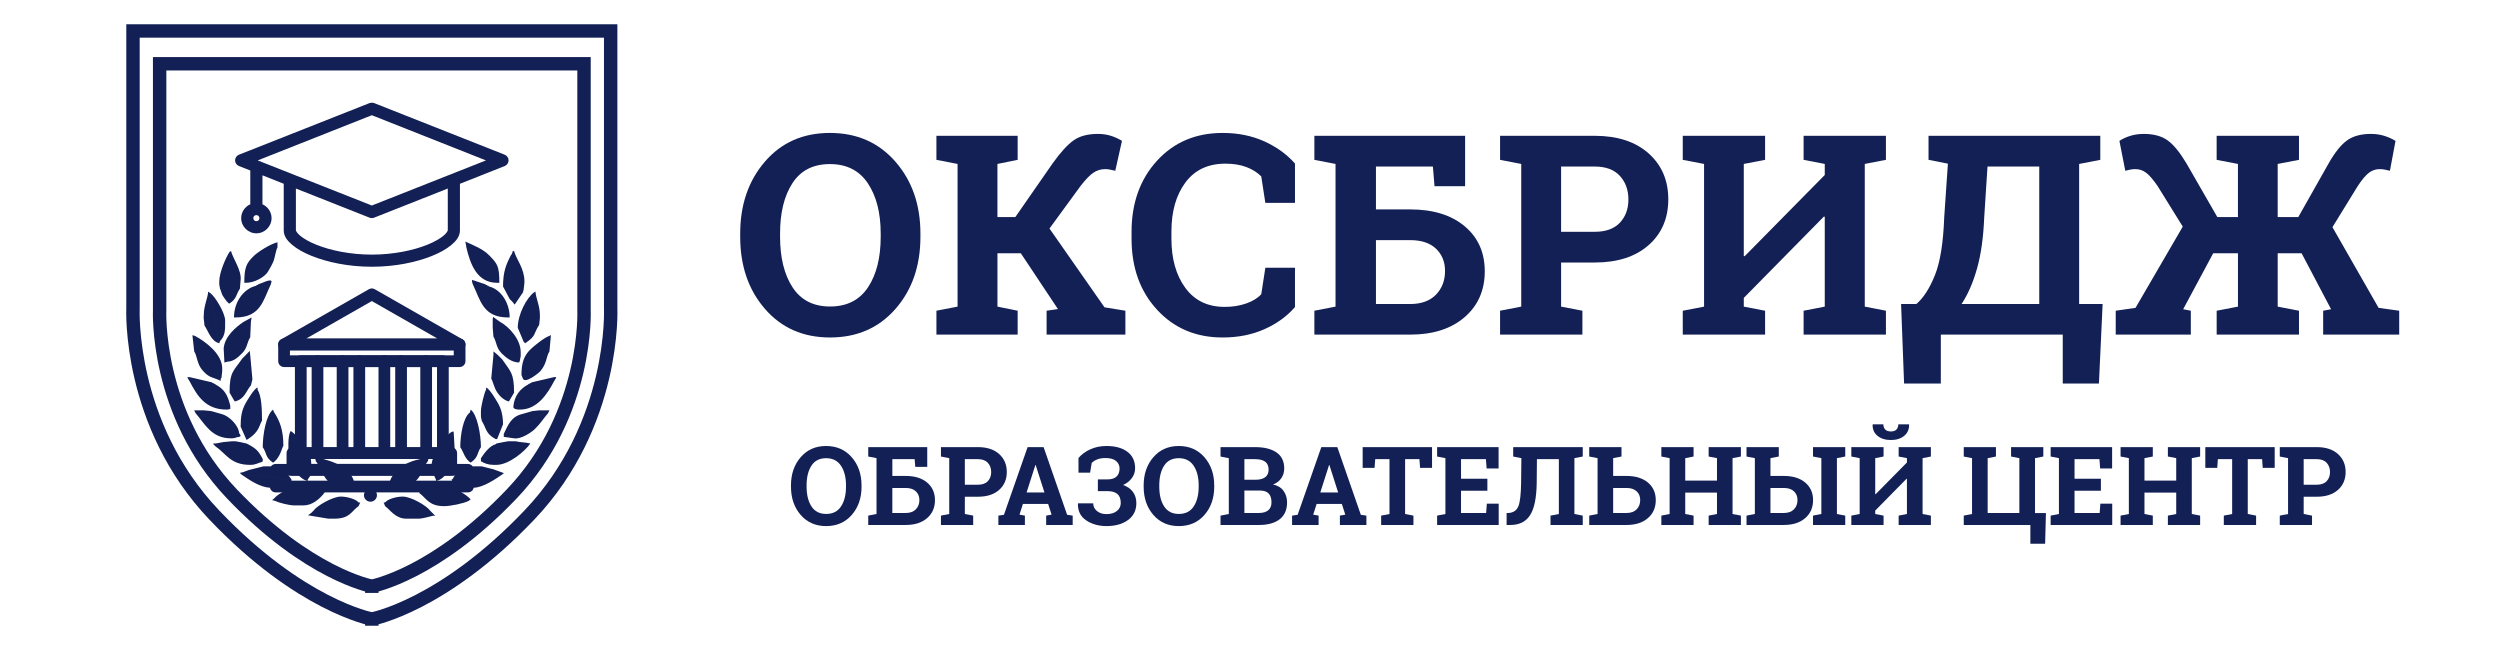
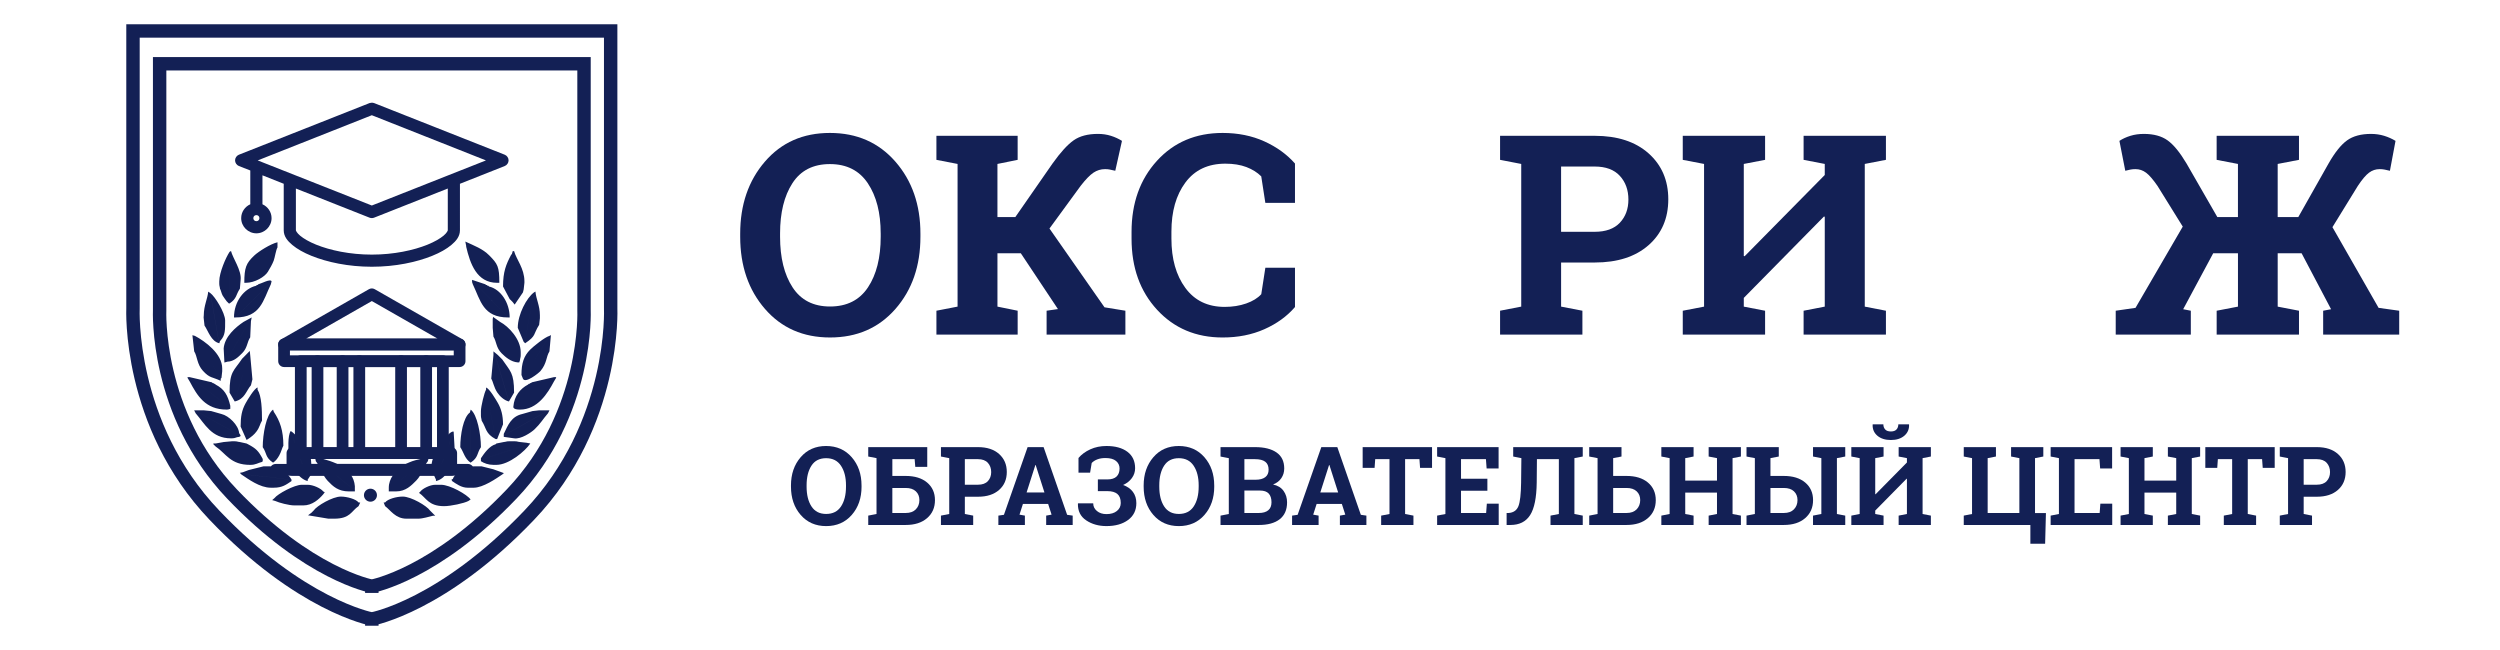
<svg xmlns="http://www.w3.org/2000/svg" xmlns:xlink="http://www.w3.org/1999/xlink" viewBox="0 0 250 65">
  <g id="Слой_1_1_">
    <g fill="none">
      <path stroke="#132055" stroke-width="1.341" stroke-miterlimit="10" d="M61.067,30.839V3.096H13.299V30.839 c0,0-0.536,11.571,8.141,20.675c8.593,9.016,15.606,10.363,15.74,10.389v0.001h0.003h0.001v-0.001 c0.134-0.026,7.148-1.373,15.742-10.389C61.603,42.41,61.067,30.839,61.067,30.839z" />
      <path d="M60.234,30.897V4.123H14.133v26.774c0,0-0.518,11.166,7.856,19.953 c8.294,8.701,15.063,10.001,15.191,10.025v0.001h0.003h0.001v-0.001 c0.13-0.025,6.899-1.324,15.192-10.025C60.751,42.063,60.234,30.897,60.234,30.897z" />
      <path stroke="#132055" stroke-width="1.341" stroke-miterlimit="10" d="M58.402,31.025V6.377H15.964 v24.648c0,0-0.477,10.279,7.232,18.368c7.635,8.01,13.866,9.206,13.984,9.229v0.001h0.003h0.001 v-0.001c0.119-0.023,6.351-1.219,13.986-9.229C58.878,41.304,58.402,31.025,58.402,31.025z" />
    </g>
    <defs>
      <path id="SVGID_5_" d="M46.618,24.596v0.074l0.084-0.219l2.971,3.643l0.04,0.188h0.221 c0-1.635-0.172-1.895-1.013-2.746c-0.66-0.667-1.504-0.963-2.389-1.379L46.618,24.596 L46.618,24.596z M51.188,25.407l-0.074,0.074L51.188,25.407h0.147l-0.073,4.791l-0.074-0.074 l-0.074-0.074l-0.074-0.074l-0.074-0.074l0.074,0.074l0.074,0.074l0.074,0.074l0.074,0.074 l0.205,0.261l0.827-1.219l0.074-0.295l0.074-0.663V28.134c0-1.295-0.814-2.203-1.032-3.022 l-0.138,0.003L51.188,25.407L51.188,25.407z M21.999,28.871c0.103,0.164,0.141,0.466,0.269,0.69 c0.111,0.194,0.271,0.378,0.395,0.563l0.074,0.074l0.074,0.074l0.074,0.074h0.073v-5.16 c-0.362,0.541-1.032,2.072-1.032,2.949v0.221C21.925,28.609,21.98,28.641,21.999,28.871 L21.999,28.871z M25.832,28.429l-0.074,0.074h-0.074l-0.073,0.074 c-1.205,0.281-2.212,1.571-2.212,3.169h0.148l3.612-3.612 C27.047,27.844,26.128,28.36,25.832,28.429L25.832,28.429z M20.451,32.556l-0.09-0.809 l0.017-0.223c0-0.954,0.385-1.671,0.442-2.359l0.221,0.147l0.842,4.859l0.116-0.067l0.074-0.074 l-0.074,0.074l-0.069,0.222C21.103,34.134,20.822,33.09,20.451,32.556L20.451,32.556z M47.208,28.208v-0.221l1.327,0.442l0.074,0.074h0.074l0.074,0.074h0.074l0.073,0.074 c1.146,0.267,2.064,1.593,2.064,3.096h-0.147l-3.481-3.595L47.208,28.208L47.208,28.208z M52.367,34.178l0.123-0.078l0.909-4.86l0.144-0.085c0.066,0.759,0.446,1.403,0.446,2.37v0.295 l-0.074,0.663c-0.617,0.973-0.259,1.079-1.4,1.843L52.367,34.178L52.367,34.178z M49.271,31.893 l2.506,4.349h0.147l0.074-0.221c0.019-0.231,0.074-0.262,0.074-0.516v-0.295 c0-1.289-1.207-2.569-2.064-3.022l-0.699-0.497L49.271,31.893L49.271,31.893z M24.358,32.188 l0.811-0.442l-0.074,0.369v-0.295l-2.416,4.211l0.057,0.138l-0.294,0.084l-0.075-1.411 C22.466,33.655,23.568,32.717,24.358,32.188L24.358,32.188z M52.293,37.864 c0.218,0.541,1.595-0.57,1.75-0.756c0.671-0.802,0.55-1.415,0.903-1.971l0.144-1.633 l-0.144,0.085L52.293,37.864L52.293,37.864z M19.42,35.136c0.32,0.505,0.265,1.277,0.865,1.937 c0.697,0.768,0.939,0.604,1.788,1.012v-0.221l-2.579-4.275l-0.253-0.07L19.42,35.136 L19.42,35.136z M24.284,35.8l-0.074,0.074c-0.832,1.243-1.254,1.242-1.254,3.391l0.516,0.884 l1.405-4.724l0.143,0.08l-0.043-0.413L24.284,35.8L24.284,35.8z M18.977,38.158l-0.221-0.368 v-0.074h0.221l3.985,3.015l0.068-0.141v0.074v0.221c-0.165,0.039-0.169,0.074-0.368,0.074 C20.529,40.959,19.715,39.552,18.977,38.158L18.977,38.158z M49.345,35.505v-0.368l0.442,0.368 l0.073,0.074l0.074,0.074l0.074,0.074l0.074,0.074l0.073,0.074l0.074,0.074 c0.796,1.189,1.179,1.292,1.179,3.317l-0.516,0.884l-1.404-4.724L49.345,35.505L49.345,35.505z M51.335,40.664l0.123,0.04l3.931-2.988h0.221v0.074l-0.221,0.368 c-0.622,1.176-1.635,2.801-3.39,2.801c-0.261,0-0.584-0.023-0.664-0.221V40.664L51.335,40.664z M24.063,42.655c0-1.027,0.125-1.642,0.489-2.312c0.193-0.355,0.884-1.509,1.206-1.595V38.969 l-0.958,4.939l-0.144,0.085L24.063,42.655L24.063,42.655z M19.567,41.328 c0.92,1.058,1.576,2.506,3.538,2.506h0.074c0.372,0,0.392-0.119,0.737-0.147 c0.217-0.083,0.163-0.135,0-0.369c-0.123,0.319-0.77-0.222-0.971-0.355 c-0.327-0.216-0.746-0.402-1.09-0.606c-0.37-0.22-1.907-1.014-2.065-1.242l0.59-0.082 l-0.963,0.002L19.567,41.328L19.567,41.328z M48.608,38.969l0.958,4.939h0.147l0.59-1.474 c0-0.898-0.189-1.575-0.517-2.137c-0.208-0.356-0.826-1.421-1.178-1.549V38.969L48.608,38.969z M50.377,43.391v0.295l1.032,0.147c0.674,0.116,1.719-0.588,2.047-0.901 c0.606-0.578,0.842-1.028,1.344-1.605l0.147-0.295h-1.032l0.7,0.138l-4.094,2.301 L50.377,43.391L50.377,43.391z M26.274,44.718c0.426,0.614,0.225,1.007,1.032,1.548l0.074-5.086 l-0.074-0.221C26.625,41.458,26.274,43.411,26.274,44.718L26.274,44.718z M21.557,44.35 l4.625,1.622l0.092-0.074v0.221l-0.074,0.074c-0.411,0.096-0.61,0.295-1.179,0.295 c-1.996,0-2.409-1.136-3.464-1.843l-0.073-0.074l-0.074-0.074l-0.074-0.074v-0.074H21.557 L21.557,44.35z M48.092,45.824v0.295c0.311,0.208,0.748,0.368,1.253,0.368h0.295 c1.254,0,2.882-1.377,3.391-2.137L52.662,44.276l0.16,0.127l-4.656,1.568L48.092,45.824 L48.092,45.824z M46.987,41.254l0.083-0.292c0.644,0.476,1.023,2.469,1.023,3.756 c-0.426,0.614-0.224,1.007-1.032,1.548L46.987,41.254L46.987,41.254z M28.854,45.75 c0.29,0.456,0.146,0.901,0.68,1.457c0.325,0.339,0.73,0.783,1.236,0.901v-0.147l-1.695-4.865 C28.74,43.579,28.854,44.934,28.854,45.75L28.854,45.75z M43.596,47.962v0.147 c0.57-0.133,0.878-0.53,1.237-0.901c0.495-0.513,0.412-1.035,0.68-1.458l-0.147-2.58 L43.596,47.962L43.596,47.962z M45.291,47.888l4.865-0.663l0.236,0.088l-0.162,0.133 c-0.608,0.407-1.913,1.327-2.875,1.327h-0.59c-0.632,0-1.158-0.402-1.548-0.663l-0.07-0.141 L45.291,47.888L45.291,47.888z M24.137,47.446l-0.151-0.16l0.298-0.061 c0.126,0.312,1.954,0.403,2.361,0.44c0.766,0.07,1.791,0.297,2.504,0.297v0.147 c-0.511,0.342-0.905,0.663-1.769,0.663h-0.295C25.981,48.772,24.828,47.908,24.137,47.446 L24.137,47.446z M31.581,46.119c0.347,0.399,0.648,1.399,1.196,1.973 c0.532,0.557,1.052,1.049,2.12,1.049h0.59v-0.295v-0.221l-0.084,0.293 c-0.305-0.083-3.607-2.914-3.675-3.168h-0.221L31.581,46.119L31.581,46.119z M38.879,48.993v0.147 h0.737c0.957,0,1.514-0.586,2.01-1.086c0.573-0.577,0.797-1.519,1.16-1.936l0.089-0.365 l-0.31-0.004l0.08,0.143L38.879,48.993L38.879,48.993z M27.454,49.804l-0.086,0.086l0.081,0.025 l4.871-0.774l0.157,0.083l-0.157,0.212c-0.424,0.488-1.087,1.106-1.991,1.106h-0.884 c-0.538,0-1.555-0.269-1.917-0.442l-0.311-0.089L27.454,49.804L27.454,49.804z M41.901,49.288 l0.147-0.147l5.012,0.811l-0.221,0.148c-0.431,0.228-1.757,0.516-2.433,0.516 C42.835,50.615,42.62,49.77,41.901,49.288L41.901,49.288z M38.51,50.246h-0.147l0.147,0.369 c0.538,0.394,1.031,1.253,2.138,1.253h1.179c0.446,0,1.089-0.205,1.474-0.295h0.221 l-0.368-0.368l-0.074-0.074l-0.074-0.074l0.074,0.074l0.074,0.074l0.16,0.16l-0.079,0.032 L38.51,50.246L38.51,50.246z M31.139,51.278l0.074-0.074l0.074-0.074l0.074-0.074l-0.074,0.074 l-0.074,0.074L31.139,51.278l-0.336,0.254l0.262,0.041l1.769,0.295h0.589 c1.61,0,1.705-0.766,2.432-1.253l0.167-0.358l-0.167-0.01l-4.793,1.172L31.139,51.278 L31.139,51.278z M24.431,28.281c0-1.511,0.18-1.951,0.975-2.71 c0.45-0.43,1.658-1.184,2.342-1.344L24.579,28.281H24.431L24.431,28.281z M24.579,28.281 l3.169-4.054v0.516c-0.153,0.241-0.255,0.989-0.377,1.318c-0.132,0.354-0.387,0.794-0.581,1.114 C26.48,27.687,25.479,28.281,24.579,28.281L24.579,28.281z M46.618,24.67l0.084-0.219l2.971,3.643 l0.04,0.188C47.669,28.281,47.011,26.358,46.618,24.67L46.618,24.67z M22.957,30.345v-5.16 l0.144-0.084c0.163,0.693,1.072,1.941,0.962,2.886l-0.074,0.884 C23.58,29.46,23.707,29.843,22.957,30.345h-0.073l-0.074-0.074l-0.074-0.074l-0.074-0.074 l0.074,0.074l0.074,0.074l0.074,0.074H22.957L22.957,30.345z M51.114,25.48l0.074-0.074h0.147 l-0.073,4.791l-0.074-0.074l-0.074-0.074l-0.074-0.074l-0.074-0.074l-0.663-1.253 C50.304,27.175,50.605,26.442,51.114,25.48L51.114,25.48z M23.547,31.745l3.612-3.612 l-0.074,0.295C26.307,30.05,26.059,31.745,23.547,31.745L23.547,31.745z M51.777,32.778 c0-1.352,0.898-3.008,1.622-3.538l-0.909,4.86l-0.123,0.078L51.777,32.778L51.777,32.778z M47.208,28.208l0.13-0.057l3.481,3.595c-2.521,0-2.758-1.691-3.538-3.317L47.208,28.208 L47.208,28.208z M21.999,34.105l-0.116,0.067l-0.842-4.859c0.452,0.331,1.457,1.935,1.474,2.727 c0,0.96,0.017,1.461-0.442,1.99L21.999,34.105L21.999,34.105z M49.271,32.778v-0.885l2.506,4.349 h0.147h-0.147c-0.678-0.057-1.213-0.516-1.604-0.902c-0.582-0.575-0.512-1.179-0.829-1.678 L49.271,32.778L49.271,32.778z M22.736,36.168c0.665-0.015,1.136-0.507,1.494-0.865 c0.523-0.523,0.473-1.11,0.791-1.567l0.074-1.622v-0.295l-2.416,4.211L22.736,36.168 L22.736,36.168z M52.146,37.495l0.147,0.369l2.654-4.275c-0.455,0.121-1.602,1.042-1.936,1.381 C52.403,35.586,52.146,36.275,52.146,37.495L52.146,37.495z M22.073,37.864l0.074-0.074l0.074-0.663 v-0.295c0-1.46-1.728-2.714-2.727-3.243L22.073,37.864L22.073,37.864z M49.345,35.505l0.144-0.08 l1.404,4.724c-0.483-0.112-0.917-0.524-1.165-0.899c-0.356-0.537-0.414-1.088-0.604-1.386 L49.345,35.505L49.345,35.505z M23.473,40.148c1.014-0.236,1.138-1.065,1.622-1.622l0.147-0.59 l-0.221-2.433l-0.143-0.08L23.473,40.148L23.473,40.148z M53.178,38.232l2.211-0.516l-3.931,2.988 l-0.123-0.04c0.091-1.089,0.699-1.801,1.474-2.211l0.074-0.074h0.073l0.074-0.074h0.074 L53.178,38.232L53.178,38.232z M23.031,40.59l-0.068,0.141l-3.985-3.015l2.211,0.516L21.262,38.306 h0.074l0.074,0.074h0.074l0.073,0.074C22.437,38.919,22.778,39.504,23.031,40.59L23.031,40.59z M24.8,43.908l0.958-4.939c0.406,0.641,0.442,2.003,0.442,3.096 c-0.204,0.32-0.216,0.63-0.544,1.077C25.413,43.473,25.125,43.69,24.8,43.908L24.8,43.908z M48.166,42.065c0.495,0.78,0.359,1.291,1.4,1.843h0.147h-0.147L48.608,38.969 c-0.178,0.279-0.516,1.679-0.516,2.138v0.442C48.092,41.803,48.147,41.834,48.166,42.065 L48.166,42.065z M23.915,43.318c-0.123,0.319-0.77-0.222-0.971-0.355 c-0.327-0.216-0.746-0.402-1.09-0.606c-0.37-0.22-1.907-1.014-2.065-1.242l0.59-0.082 l0.737,0.074l1.032,0.295C22.88,41.572,23.848,42.504,23.915,43.318L23.915,43.318z M53.252,41.107l0.663-0.074l0.7,0.138l-4.094,2.301l-0.144-0.08 c0.427-0.89,0.744-1.734,1.843-1.99L53.252,41.107L53.252,41.107z M46.028,44.718 c0.336,0.483,0.434,1.148,1.032,1.548l-0.074-5.012C46.328,41.736,46.028,43.465,46.028,44.718 L46.028,44.718z M27.306,46.266l0.074-5.086c0.611,0.912,0.958,1.86,0.958,3.39 c-0.122,0.193-0.219,0.638-0.418,0.983C27.742,45.861,27.578,46.084,27.306,46.266L27.306,46.266z M26.274,45.898l-0.092,0.074l-4.625-1.622l0.811-0.147l0.811-0.074h0.295 c0.254,0,0.285,0.055,0.516,0.074l0.664,0.147l0.147,0.074 C25.611,44.853,25.845,45.087,26.274,45.898L26.274,45.898z M50.377,44.202 c0.231-0.019,0.262-0.074,0.516-0.074h0.59c0.254,0,0.285,0.055,0.516,0.074l0.663,0.074 l0.16,0.127l-4.656,1.568l-0.074-0.147c0.33-0.492,0.847-1.233,1.474-1.4l0.074-0.074 L50.377,44.202L50.377,44.202z M43.227,47.151c-0.019-0.231-0.074-0.262-0.074-0.516v-0.074 c0-1.251,1.814-3.621,2.212-3.391l-1.769,4.791L43.227,47.151L43.227,47.151z M38.879,48.772 c0-0.942,0.672-1.658,1.232-2.085c0.361-0.275,0.688-0.4,1.125-0.57 c0.318-0.124,1.088-0.252,1.328-0.367l0.08,0.143l-3.765,3.1V48.772L38.879,48.772z M30.771,47.962l-1.695-4.865c0.533,0.356,1.099,1.087,1.475,1.62 c0.578,0.819,0.588,1.145,0.588,2.507l-0.074,0.295L30.771,47.962L30.771,47.962z M46.987,46.709 l0.368-0.074h0.811l1.179,0.295l0.811,0.295l-4.865,0.663 C45.435,47.35,46.377,46.85,46.987,46.709L46.987,46.709z M24.874,47.003l1.474-0.369h0.664 l0.368,0.074c0.702,0.058,1.498,0.741,1.769,1.253c-0.713,0-1.738-0.227-2.504-0.297 c-0.407-0.037-2.234-0.128-2.361-0.44L24.874,47.003L24.874,47.003z M35.488,48.625l-0.084,0.293 c-0.305-0.083-3.607-2.914-3.675-3.168C33.394,46.138,35.334,46.775,35.488,48.625L35.488,48.625z M27.454,49.804l-0.086,0.086l0.081,0.025l4.871-0.774c-0.219-0.299-1.01-0.664-1.548-0.664 h-0.59C29.427,48.477,27.749,49.402,27.454,49.804L27.454,49.804z M42.048,49.141l5.012,0.811 c-0.327-0.488-2.06-1.474-2.948-1.474h-0.59C43.012,48.477,42.254,48.86,42.048,49.141 L42.048,49.141z M31.36,51.057l-0.074,0.074l-0.074,0.074l-0.074,0.074l-0.075,0.14l4.793-1.172 c-0.245-0.334-1.161-0.589-1.769-0.589C33.265,49.657,31.681,50.577,31.36,51.057L31.36,51.057z M38.51,50.246l4.724,1.151l0.079-0.032l-0.16-0.16l-0.074-0.074l-0.074-0.074 c-0.317-0.473-1.898-1.4-2.727-1.4C39.652,49.657,38.763,49.902,38.51,50.246L38.51,50.246z M37.045,48.868c0.359,0,0.651,0.291,0.651,0.651c0,0.359-0.291,0.651-0.651,0.651 s-0.651-0.291-0.651-0.651C36.395,49.16,36.686,48.868,37.045,48.868z" />
    </defs>
    <use xlink:href="#SVGID_5_" overflow="visible" fill-rule="evenodd" clip-rule="evenodd" fill="#132055" />
    <clipPath id="SVGID_2_">
      <use xlink:href="#SVGID_5_" overflow="visible" />
    </clipPath>
    <path fill="#132055" d="M36.955,10.307l-13.065,5.165c-0.225,0.089-0.384,0.323-0.384,0.565 s0.159,0.476,0.384,0.565l1.139,0.446v3.38c-0.534,0.237-0.911,0.77-0.911,1.386 c0,0.832,0.687,1.519,1.519,1.519s1.519-0.687,1.519-1.519c0-0.616-0.378-1.149-0.911-1.386v-2.896 l2.127,0.845v4.652c0,0.609,0.379,1.069,0.864,1.472c0.485,0.403,1.125,0.765,1.908,1.082 c1.567,0.635,3.688,1.092,6.039,1.092c2.351,0,4.471-0.457,6.039-1.092 c0.784-0.317,1.424-0.679,1.908-1.082c0.485-0.403,0.864-0.862,0.864-1.472V18.378l4.481-1.776 c0.225-0.089,0.384-0.323,0.384-0.565c0-0.242-0.159-0.476-0.384-0.565L37.411,10.307 C37.215,10.243,37.077,10.276,36.955,10.307z M37.183,11.522l11.413,4.519l-11.413,4.51 l-11.413-4.51L37.183,11.522L37.183,11.522z M29.587,18.852l7.368,2.915 c0.146,0.058,0.309,0.058,0.456,0l7.368-2.915v4.178c0,0.027-0.084,0.255-0.427,0.541 c-0.344,0.286-0.896,0.609-1.595,0.893c-1.398,0.566-3.38,0.997-5.573,0.997 c-2.194,0-4.175-0.431-5.573-0.997c-0.699-0.283-1.252-0.607-1.595-0.893 c-0.343-0.286-0.427-0.514-0.427-0.541v-4.178L29.587,18.852z M25.637,21.511 c0.175,0,0.304,0.129,0.304,0.304c0,0.175-0.129,0.304-0.304,0.304c-0.175,0-0.304-0.129-0.304-0.304 C25.334,21.64,25.462,21.511,25.637,21.511z" />
    <g fill="none" stroke="#132055" stroke-width="1.173" stroke-linecap="round" stroke-linejoin="round" stroke-miterlimit="10">
      <path d="M29.242 45.311H45.123V46.983H29.242z" />
      <path d="M30.078 36.117H44.287V45.311H30.078z" />
-       <path d="M46.795 48.654L27.571 48.654" />
      <path d="M46.795 46.983L27.571 46.983" />
      <path d="M31.75 36.117L31.75 45.311" />
      <path d="M35.929 36.117L35.929 45.311" />
      <path d="M34.258 36.117L34.258 45.311" />
-       <path d="M38.437 36.117L38.437 45.311" />
      <path d="M40.108 36.117L40.108 45.311" />
      <path d="M42.616 36.117L42.616 45.311" />
      <path d="M28.407 34.445H45.96V36.117H28.407z" />
      <path d="M45.959 34.445L28.407 34.445 37.183 29.43z" />
    </g>
    <g fill="#132055">
      <path d="M92.043,23.671c0,2.913-0.833,5.321-2.499,7.223s-3.846,2.854-6.54,2.854 c-2.686,0-4.854-0.951-6.506-2.854c-1.652-1.902-2.479-4.31-2.479-7.223v-0.3 c0-2.895,0.823-5.298,2.472-7.209c1.647-1.912,3.813-2.868,6.499-2.868 c2.694,0,4.877,0.956,6.547,2.868c1.671,1.912,2.506,4.314,2.506,7.209V23.671z M88.069,23.344 c0-2.057-0.428-3.728-1.283-5.011s-2.121-1.925-3.796-1.925s-2.925,0.637-3.748,1.912 c-0.824,1.274-1.235,2.949-1.235,5.025v0.328c0,2.094,0.416,3.78,1.249,5.059 s2.082,1.918,3.748,1.918c1.684,0,2.949-0.639,3.796-1.918s1.27-2.965,1.27-5.059V23.344z" />
      <path d="M93.641,31.072l2.116-0.41V16.394l-2.116-0.41v-2.403h8.124v2.403 l-2.021,0.41v5.312h1.789l3.728-5.366c0.792-1.11,1.492-1.879,2.103-2.308 c0.609-0.428,1.42-0.642,2.431-0.642c0.464,0,0.896,0.064,1.297,0.191s0.769,0.296,1.105,0.505 l-0.669,2.99c-0.291-0.063-0.489-0.107-0.594-0.129c-0.104-0.023-0.248-0.034-0.43-0.034 c-0.419,0-0.806,0.118-1.161,0.355c-0.354,0.237-0.783,0.678-1.283,1.324l-3.113,4.26l5.503,7.878 l2.089,0.341v2.39h-7.879v-2.39l1.134-0.164l-3.714-5.584h-2.335v5.338l2.021,0.41v2.39 h-8.124V31.072z" />
      <path d="M129.497,20.285h-2.963l-0.409-2.649c-0.392-0.391-0.886-0.701-1.481-0.929 c-0.597-0.227-1.3-0.341-2.109-0.341c-1.729,0-3.062,0.628-3.994,1.884 c-0.934,1.256-1.399,2.895-1.399,4.916v0.696c0,2.021,0.464,3.664,1.393,4.929 c0.929,1.266,2.239,1.898,3.933,1.898c0.782,0,1.499-0.114,2.15-0.341 c0.65-0.228,1.153-0.537,1.509-0.928l0.409-2.649h2.963v3.932 c-0.801,0.929-1.822,1.668-3.065,2.219c-1.242,0.551-2.633,0.826-4.171,0.826 c-2.667,0-4.852-0.924-6.554-2.771c-1.702-1.848-2.554-4.219-2.554-7.114v-0.669 c0-2.885,0.847-5.257,2.54-7.114c1.692-1.857,3.882-2.786,6.567-2.786 c1.538,0,2.927,0.28,4.165,0.84c1.237,0.56,2.262,1.3,3.071,2.219V20.285z" />
-       <path d="M131.437,31.072l2.116-0.41V16.394l-2.116-0.41v-2.403h15.074v5.038h-3.059 l-0.164-1.966h-5.693v4.288h3.413c2.303,0,4.124,0.562,5.462,1.687 c1.338,1.124,2.007,2.624,2.007,4.499c0,1.902-0.674,3.434-2.021,4.595 c-1.348,1.161-3.163,1.741-5.448,1.741h-9.571V31.072z M137.595,24.013v6.39h3.413 c1.12,0,1.982-0.312,2.588-0.935s0.908-1.414,0.908-2.369c0-0.91-0.301-1.652-0.901-2.226 c-0.601-0.574-1.466-0.86-2.595-0.86H137.595z" />
      <path d="M159.468,13.581c2.276,0,4.071,0.585,5.387,1.754 c1.315,1.17,1.974,2.701,1.974,4.595c0,1.902-0.658,3.432-1.974,4.588 c-1.315,1.156-3.11,1.734-5.387,1.734h-3.358v4.41l2.13,0.41v2.39h-8.233v-2.39l2.116-0.41 V16.394l-2.116-0.41v-2.403h2.116H159.468z M156.109,23.18h3.358c1.111,0,1.95-0.302,2.52-0.908 s0.854-1.377,0.854-2.314c0-0.956-0.284-1.746-0.854-2.369s-1.408-0.936-2.52-0.936h-3.358V23.18z" />
      <path d="M176.509,13.581v2.403l-2.13,0.41v9.203l0.082,0.027l8.015-8.125v-1.106 l-2.116-0.41v-2.403h2.116h4.001h2.116v2.403l-2.116,0.41v14.269l2.116,0.41v2.39h-8.233 v-2.39l2.116-0.41v-8.984l-0.082-0.027l-8.015,8.138v0.874l2.13,0.41v2.39h-8.233v-2.39 l2.13-0.41V16.394l-2.13-0.41v-2.403h2.13h3.974H176.509z" />
-       <path d="M209.893,38.35h-3.618v-4.888h-12.193v4.888h-3.673l-0.301-7.947h1.529 c0.71-0.61,1.329-1.572,1.857-2.888c0.527-1.315,0.837-3.248,0.929-5.796l0.368-5.353 l-1.938-0.382v-2.403h17.177v2.403l-2.116,0.41v14.009h2.349L209.893,38.35z M198.423,21.719 c-0.082,2.012-0.32,3.721-0.717,5.127c-0.396,1.406-0.912,2.592-1.55,3.557h7.77v-13.75h-5.175 L198.423,21.719z" />
      <path d="M221.321,25.324l-3.004,5.598l0.765,0.15v2.39h-7.51v-2.39l1.98-0.287 l4.724-8.124l-2.525-4.069c-0.446-0.646-0.829-1.087-1.147-1.324s-0.669-0.355-1.051-0.355 c-0.2,0-0.376,0.016-0.526,0.048c-0.149,0.032-0.316,0.07-0.498,0.116l-0.587-2.99 c0.318-0.209,0.685-0.377,1.099-0.505s0.862-0.191,1.346-0.191c0.982,0,1.774,0.216,2.375,0.648 c0.602,0.433,1.229,1.2,1.885,2.301l3.086,5.366h2.062v-5.312l-2.13-0.41v-2.403h6.104h2.13 v2.403l-2.13,0.41v5.312h2.062l3.031-5.366c0.628-1.101,1.242-1.868,1.844-2.301 c0.601-0.432,1.396-0.648,2.39-0.648c0.473,0,0.914,0.064,1.324,0.191 c0.409,0.127,0.787,0.296,1.133,0.505l-0.56,2.99c-0.191-0.045-0.364-0.084-0.519-0.116 c-0.155-0.032-0.323-0.048-0.506-0.048c-0.392,0-0.746,0.118-1.064,0.355 c-0.319,0.237-0.692,0.678-1.12,1.324l-2.539,4.124l4.615,8.07l2.062,0.287v2.39h-7.605v-2.39 l0.792-0.15l-2.949-5.598h-2.39v5.338l2.13,0.41v2.39h-8.233v-2.39l2.13-0.41v-5.338 H221.321z" />
      <path d="M86.155,48.664c0,1.141-0.326,2.083-0.979,2.828 c-0.652,0.745-1.506,1.117-2.561,1.117c-1.052,0-1.9-0.373-2.548-1.117 c-0.646-0.745-0.97-1.688-0.97-2.828V48.546c0-1.133,0.322-2.074,0.968-2.823 c0.645-0.749,1.493-1.123,2.545-1.123c1.055,0,1.909,0.375,2.563,1.123 c0.653,0.749,0.98,1.689,0.98,2.823V48.664z M84.6,48.535c0-0.806-0.168-1.459-0.503-1.962 c-0.335-0.503-0.83-0.754-1.485-0.754c-0.656,0-1.146,0.25-1.468,0.749 c-0.323,0.499-0.484,1.155-0.484,1.967v0.128c0,0.82,0.163,1.48,0.489,1.98 c0.326,0.501,0.815,0.751,1.468,0.751c0.659,0,1.154-0.25,1.486-0.751 c0.331-0.5,0.497-1.161,0.497-1.98V48.535z" />
      <path d="M86.823,51.561l0.829-0.161v-5.586l-0.829-0.161V44.712h5.902v1.973h-1.197 l-0.064-0.77h-2.229v1.679h1.337c0.901,0,1.614,0.22,2.139,0.66 c0.523,0.44,0.785,1.027,0.785,1.762c0,0.745-0.264,1.344-0.791,1.799s-1.238,0.682-2.133,0.682 h-3.748V51.561z M89.234,48.797v2.502h1.337c0.438,0,0.776-0.122,1.013-0.366 c0.237-0.244,0.355-0.553,0.355-0.927c0-0.356-0.117-0.647-0.353-0.872s-0.574-0.337-1.016-0.337 H89.234z" />
      <path d="M97.799,44.712c0.892,0,1.595,0.229,2.109,0.687s0.772,1.058,0.772,1.799 c0,0.745-0.258,1.344-0.772,1.796c-0.515,0.453-1.218,0.679-2.109,0.679h-1.314v1.727l0.834,0.161 v0.936h-3.224v-0.936l0.828-0.161v-5.586l-0.828-0.161V44.712h0.828H97.799z M96.484,48.471h1.314 c0.436,0,0.764-0.118,0.986-0.355c0.223-0.237,0.335-0.539,0.335-0.906 c0-0.375-0.112-0.684-0.335-0.928s-0.551-0.366-0.986-0.366h-1.314V48.471z" />
      <path d="M99.836,51.561l0.557-0.08l2.368-6.769h1.599l2.353,6.769l0.556,0.08v0.936 h-2.651v-0.936l0.54-0.096l-0.343-1.069h-2.523l-0.342,1.069l0.54,0.096v0.936h-2.652V51.561z M102.659,49.246h1.785l-0.876-2.743h-0.032L102.659,49.246z" />
      <path d="M110.731,47.942c0.417,0,0.726-0.097,0.926-0.289 c0.199-0.192,0.299-0.461,0.299-0.807c0-0.303-0.117-0.552-0.353-0.749 c-0.235-0.196-0.59-0.294-1.064-0.294c-0.307,0-0.576,0.045-0.81,0.136s-0.42,0.211-0.559,0.361 l-0.16,0.968h-1.16v-1.47c0.303-0.356,0.696-0.645,1.182-0.866 c0.484-0.221,1.022-0.332,1.614-0.332c0.884,0,1.582,0.193,2.096,0.578 c0.513,0.385,0.77,0.934,0.77,1.646c0,0.356-0.106,0.683-0.32,0.979s-0.508,0.527-0.883,0.695 c0.428,0.153,0.756,0.384,0.984,0.692c0.228,0.309,0.342,0.684,0.342,1.125 c0,0.716-0.276,1.278-0.828,1.684c-0.553,0.406-1.272,0.609-2.16,0.609 c-0.78,0-1.456-0.19-2.026-0.572c-0.57-0.381-0.847-0.937-0.828-1.668l0.01-0.032h1.519 c0,0.303,0.124,0.558,0.372,0.764c0.247,0.207,0.565,0.31,0.954,0.31 c0.438,0,0.786-0.104,1.042-0.312c0.257-0.208,0.386-0.475,0.386-0.799 c0-0.41-0.112-0.71-0.337-0.901c-0.225-0.19-0.56-0.286-1.006-0.286h-0.946v-1.17H110.731z" />
      <path d="M121.424,48.664c0,1.141-0.326,2.083-0.979,2.828 c-0.652,0.745-1.506,1.117-2.561,1.117c-1.052,0-1.9-0.373-2.548-1.117 c-0.646-0.745-0.97-1.688-0.97-2.828V48.546c0-1.133,0.322-2.074,0.968-2.823 c0.645-0.749,1.493-1.123,2.545-1.123c1.055,0,1.909,0.375,2.563,1.123 c0.653,0.749,0.98,1.689,0.98,2.823V48.664z M119.868,48.535c0-0.806-0.168-1.459-0.503-1.962 c-0.335-0.503-0.83-0.754-1.485-0.754c-0.656,0-1.146,0.25-1.468,0.749 c-0.323,0.499-0.484,1.155-0.484,1.967v0.128c0,0.82,0.163,1.48,0.489,1.98 c0.326,0.501,0.815,0.751,1.468,0.751c0.659,0,1.154-0.25,1.486-0.751 c0.331-0.5,0.497-1.161,0.497-1.98V48.535z" />
      <path d="M125.509,44.712c0.915,0,1.63,0.178,2.144,0.535 c0.513,0.356,0.77,0.89,0.77,1.599c0,0.36-0.096,0.682-0.286,0.965 c-0.19,0.284-0.468,0.497-0.831,0.639c0.467,0.1,0.817,0.313,1.051,0.642 c0.233,0.328,0.35,0.708,0.35,1.139c0,0.745-0.246,1.309-0.737,1.692 c-0.492,0.383-1.188,0.575-2.091,0.575h-3.827v-0.936l0.828-0.161v-5.586l-0.828-0.161V44.712h0.828 H125.509z M124.439,47.974h1.122c0.417,0,0.738-0.085,0.963-0.256 c0.225-0.171,0.337-0.421,0.337-0.749c0-0.36-0.113-0.625-0.34-0.797 c-0.227-0.171-0.564-0.256-1.013-0.256h-1.069V47.974z M124.439,49.054v2.245h1.438 c0.414,0,0.729-0.09,0.946-0.27c0.218-0.18,0.326-0.447,0.326-0.799 c0-0.381-0.093-0.673-0.277-0.874c-0.186-0.202-0.479-0.302-0.877-0.302H124.439z" />
      <path d="M129.207,51.561l0.557-0.08l2.368-6.769h1.599l2.353,6.769l0.556,0.08v0.936 h-2.651v-0.936l0.54-0.096l-0.343-1.069h-2.523l-0.342,1.069l0.54,0.096v0.936h-2.652V51.561z M132.03,49.246h1.785l-0.876-2.743h-0.032L132.03,49.246z" />
      <path d="M143.204,44.712v2.075h-1.197l-0.064-0.872h-1.433v5.485l0.834,0.161v0.936h-3.229 v-0.936l0.834-0.161v-5.485h-1.428l-0.063,0.872h-1.192V44.712H143.204z" />
      <path d="M148.737,49.075h-2.636v2.224h2.513l0.069-0.93h1.187v2.128h-6.158v-0.936 l0.828-0.161v-5.586l-0.828-0.161V44.712h0.828h5.319v2.133h-1.197l-0.069-0.93h-2.491v1.957h2.636 V49.075z" />
      <path d="M153.693,45.916l-0.021,2.342c-0.018,1.511-0.238,2.595-0.66,3.253 c-0.423,0.658-1.077,0.986-1.965,0.986h-0.385v-1.198h0.208c0.485-0.039,0.81-0.268,0.974-0.687 c0.163-0.419,0.253-1.204,0.267-2.355l0.027-2.443l-0.818-0.161V44.712h6.121h0.834v0.941 l-0.834,0.161v5.586l0.834,0.161v0.936h-3.224v-0.936l0.834-0.161v-5.485H153.693z" />
      <path d="M161.316,44.712v2.882h1.337c0.901,0,1.614,0.22,2.139,0.66 c0.523,0.44,0.785,1.027,0.785,1.762c0,0.745-0.264,1.344-0.791,1.799s-1.238,0.682-2.133,0.682 h-3.731v-0.936l0.834-0.161v-5.586l-0.834-0.161V44.712h0.834H161.316z M162.15,44.712v0.941 l-0.834,0.161V44.712H162.15z M161.316,48.797v2.502h1.337c0.438,0,0.776-0.122,1.013-0.366 c0.237-0.244,0.355-0.553,0.355-0.927c0-0.356-0.117-0.647-0.353-0.872s-0.574-0.337-1.016-0.337 H161.316z" />
      <path d="M166.134,45.653V44.712h3.224v0.941l-0.834,0.161v2.245h3.175v-2.245l-0.834-0.161 V44.712h0.834h1.557h0.834v0.941l-0.834,0.161v5.586l0.834,0.161v0.936h-3.225v-0.936l0.834-0.161 v-2.138h-3.175v2.138l0.834,0.161v0.936h-3.224v-0.936l0.828-0.161v-5.586L166.134,45.653z" />
      <path d="M177.045,44.712v2.882h1.337c0.901,0,1.614,0.22,2.139,0.66 c0.523,0.44,0.785,1.027,0.785,1.762c0,0.745-0.264,1.344-0.791,1.799s-1.238,0.682-2.133,0.682 h-3.731v-0.936l0.834-0.161v-5.586l-0.834-0.161V44.712h0.834H177.045z M177.879,44.712v0.941 l-0.834,0.161V44.712H177.879z M177.045,48.797v2.502h1.337c0.438,0,0.776-0.122,1.013-0.366 c0.237-0.244,0.355-0.553,0.355-0.927c0-0.356-0.117-0.647-0.353-0.872s-0.574-0.337-1.016-0.337 H177.045z M181.301,51.561l0.834-0.161v-5.586l-0.834-0.161V44.712h3.224v0.941l-0.834,0.161v5.586 l0.834,0.161v0.936h-3.224V51.561z" />
      <path d="M188.357,44.712v0.941l-0.834,0.161v3.603l0.032,0.011l3.138-3.181v-0.433 l-0.828-0.161V44.712h0.828h1.566h0.829v0.941l-0.829,0.161v5.586l0.829,0.161v0.936h-3.224v-0.936 l0.828-0.161v-3.518l-0.032-0.011l-3.138,3.187v0.342l0.834,0.161v0.936h-3.224v-0.936l0.834-0.161 v-5.586l-0.834-0.161V44.712h0.834h1.556H188.357z M190.896,42.43l0.011,0.032 c0.018,0.453-0.14,0.822-0.473,1.109c-0.334,0.287-0.782,0.43-1.345,0.43 c-0.566,0-1.018-0.144-1.353-0.43c-0.335-0.287-0.492-0.657-0.471-1.109l0.011-0.032h1.059 c0,0.207,0.061,0.378,0.182,0.513c0.121,0.136,0.312,0.203,0.572,0.203 c0.253,0,0.44-0.067,0.562-0.2c0.121-0.134,0.182-0.306,0.182-0.516H190.896z" />
      <path d="M204.331,45.653l-0.829,0.161v5.49h1.091l-0.08,3.069h-1.476v-1.876h-6.661 v-0.936l0.828-0.161v-5.586l-0.828-0.161V44.712h0.828h1.562h0.828v0.941l-0.828,0.161v5.485h3.17 v-5.485l-0.828-0.161V44.712h3.224V45.653z" />
-       <path d="M210.089,49.075h-2.636v2.224h2.513l0.069-0.93h1.187v2.128h-6.158v-0.936 l0.828-0.161v-5.586l-0.828-0.161V44.712h0.828h5.319v2.133h-1.197l-0.069-0.93h-2.491v1.957h2.636 V49.075z" />
+       <path d="M210.089,49.075h-2.636v2.224h2.513l0.069-0.93h1.187v2.128h-6.158v-0.936 l0.828-0.161v-5.586l-0.828-0.161V44.712h0.828h5.319v2.133h-1.197l-0.069-0.93h-2.491v1.957V49.075z" />
      <path d="M212.057,45.653V44.712h3.224v0.941l-0.834,0.161v2.245h3.175v-2.245l-0.834-0.161 V44.712h0.834h1.557h0.834v0.941l-0.834,0.161v5.586l0.834,0.161v0.936h-3.225v-0.936l0.834-0.161 v-2.138h-3.175v2.138l0.834,0.161v0.936h-3.224v-0.936l0.828-0.161v-5.586L212.057,45.653z" />
      <path d="M227.47,44.712v2.075h-1.197l-0.064-0.872h-1.433v5.485l0.834,0.161v0.936 h-3.229v-0.936l0.834-0.161v-5.485h-1.428l-0.063,0.872h-1.192V44.712H227.47z" />
      <path d="M231.682,44.712c0.892,0,1.595,0.229,2.109,0.687s0.772,1.058,0.772,1.799 c0,0.745-0.258,1.344-0.772,1.796c-0.515,0.453-1.218,0.679-2.109,0.679h-1.314v1.727l0.834,0.161 v0.936h-3.224v-0.936l0.828-0.161v-5.586l-0.828-0.161V44.712h0.828H231.682z M230.367,48.471h1.314 c0.436,0,0.764-0.118,0.986-0.355c0.223-0.237,0.335-0.539,0.335-0.906 c0-0.375-0.112-0.684-0.335-0.928s-0.551-0.366-0.986-0.366h-1.314V48.471z" />
    </g>
    <path fill="none" d="M63.5 0H250V64.5H63.5z" />
    <path fill="none" d="M0 0H63.5V64.5H0z" />
  </g>
</svg>